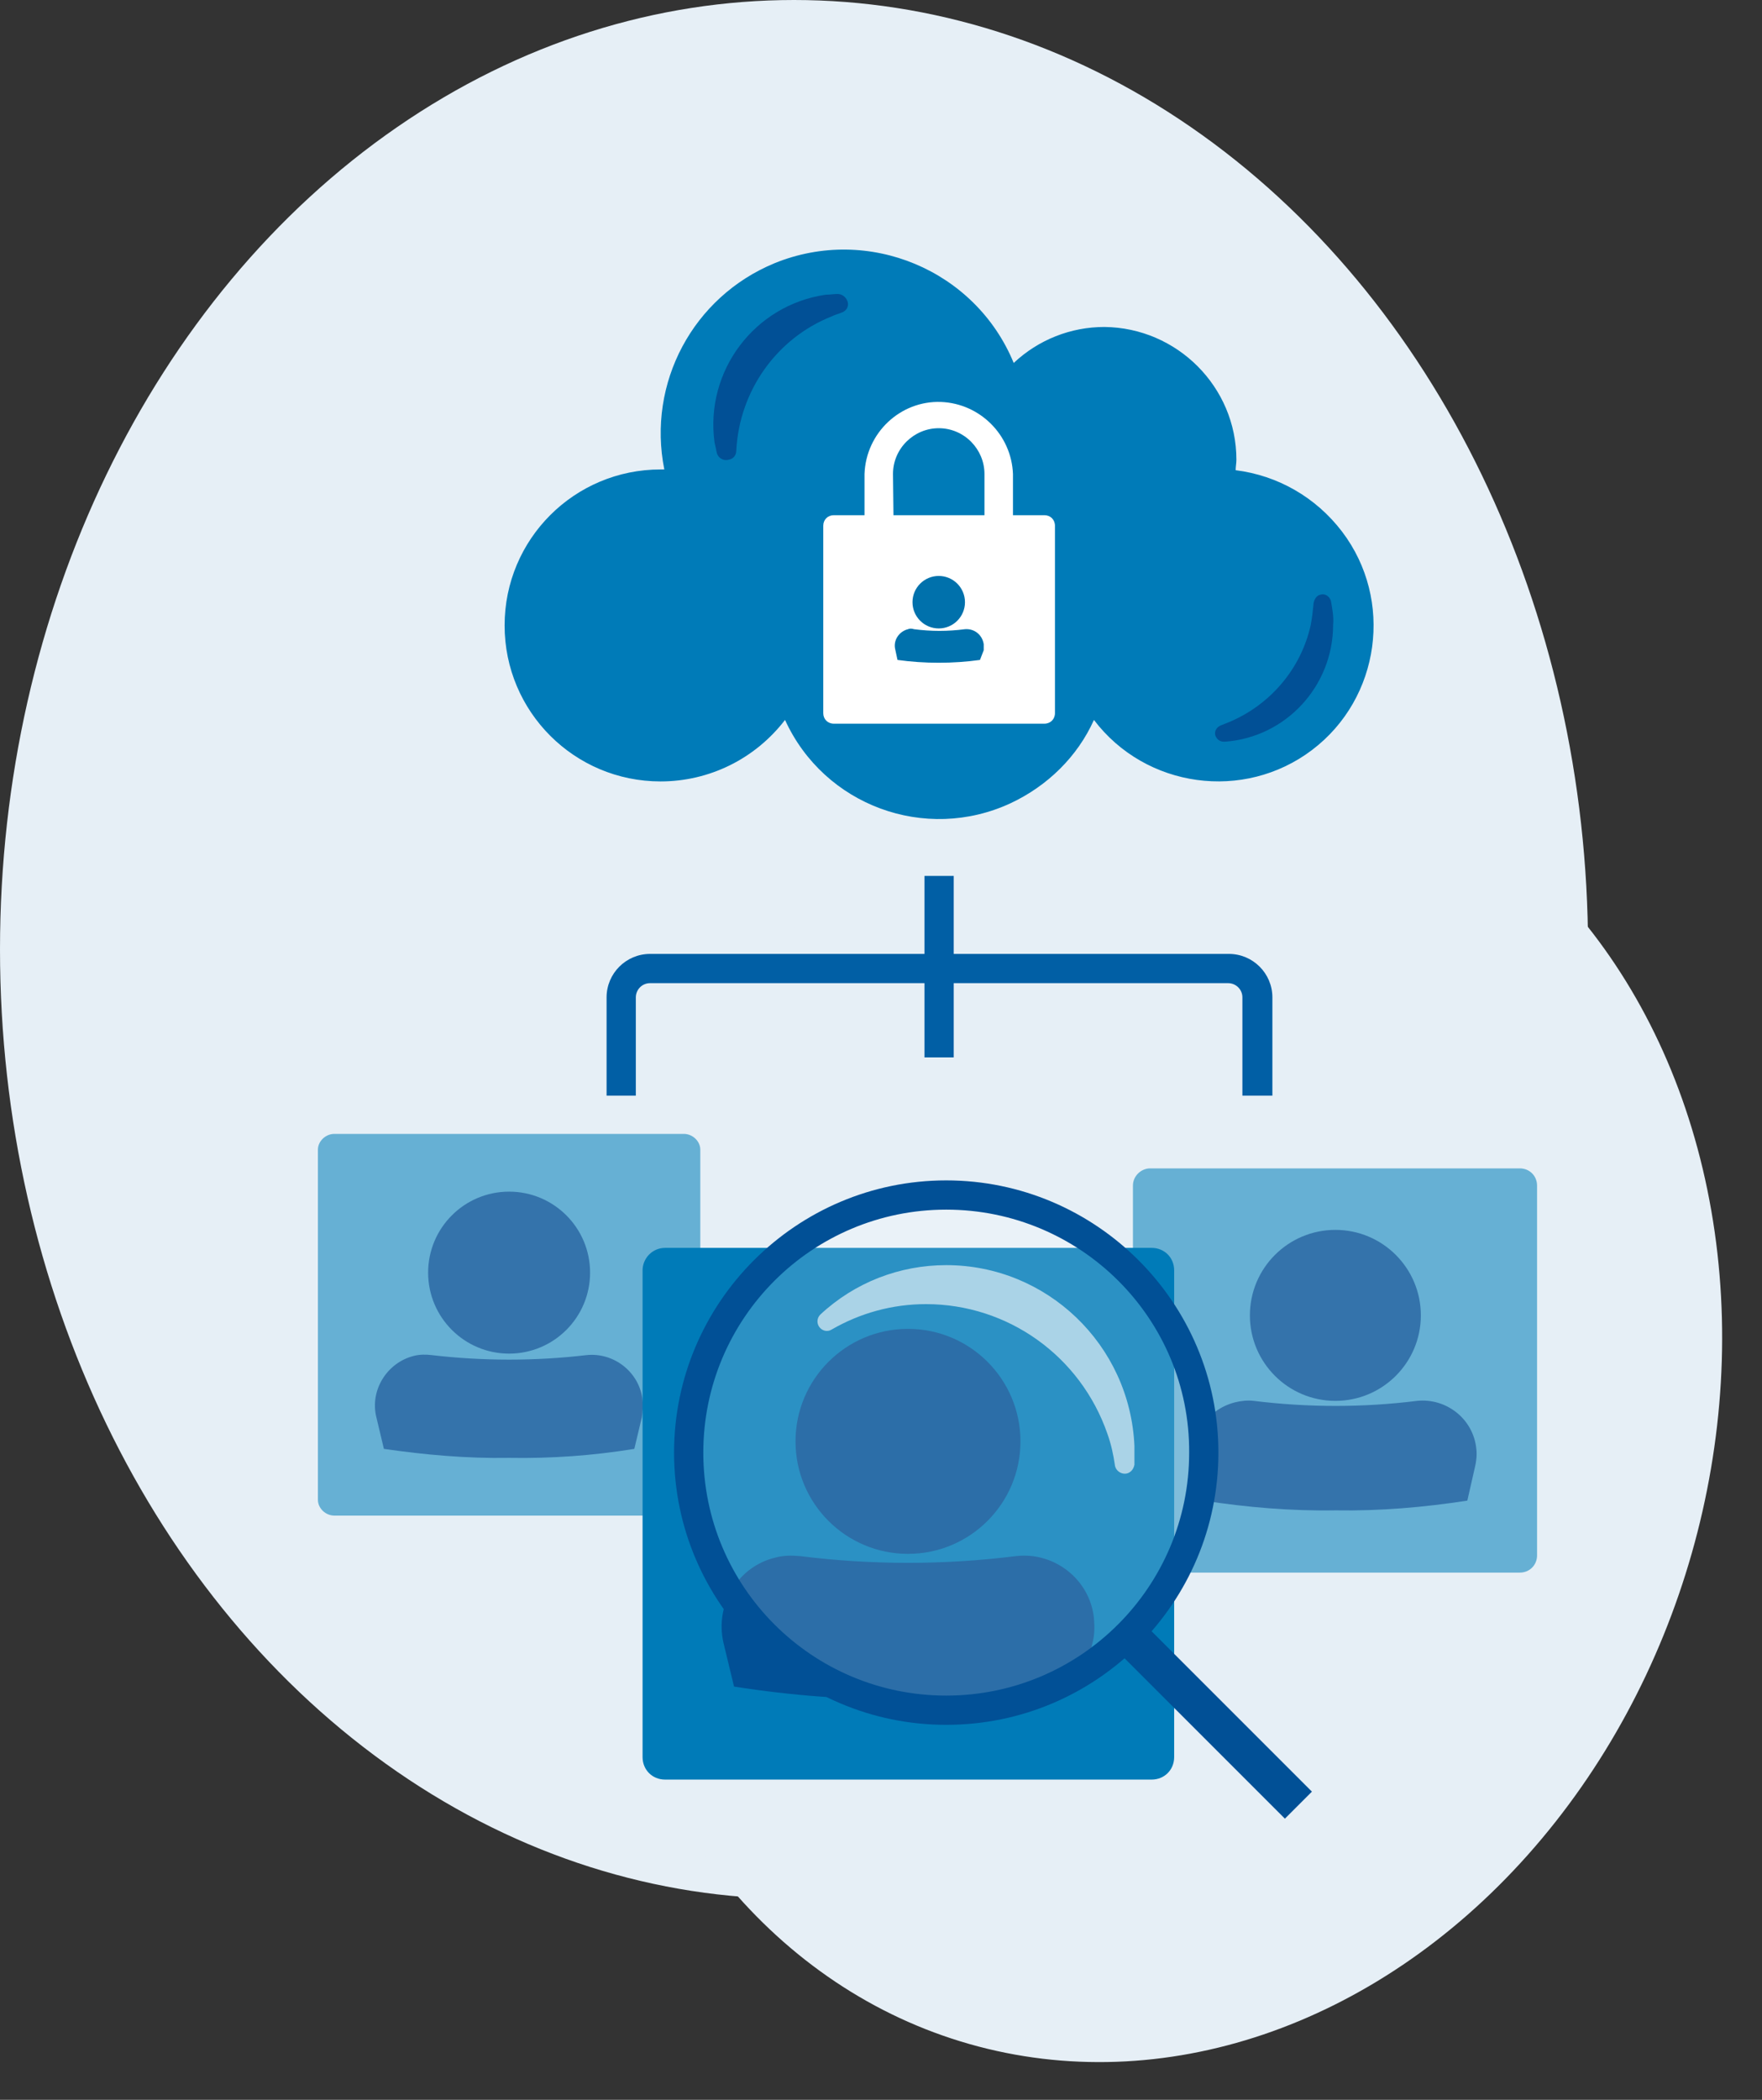
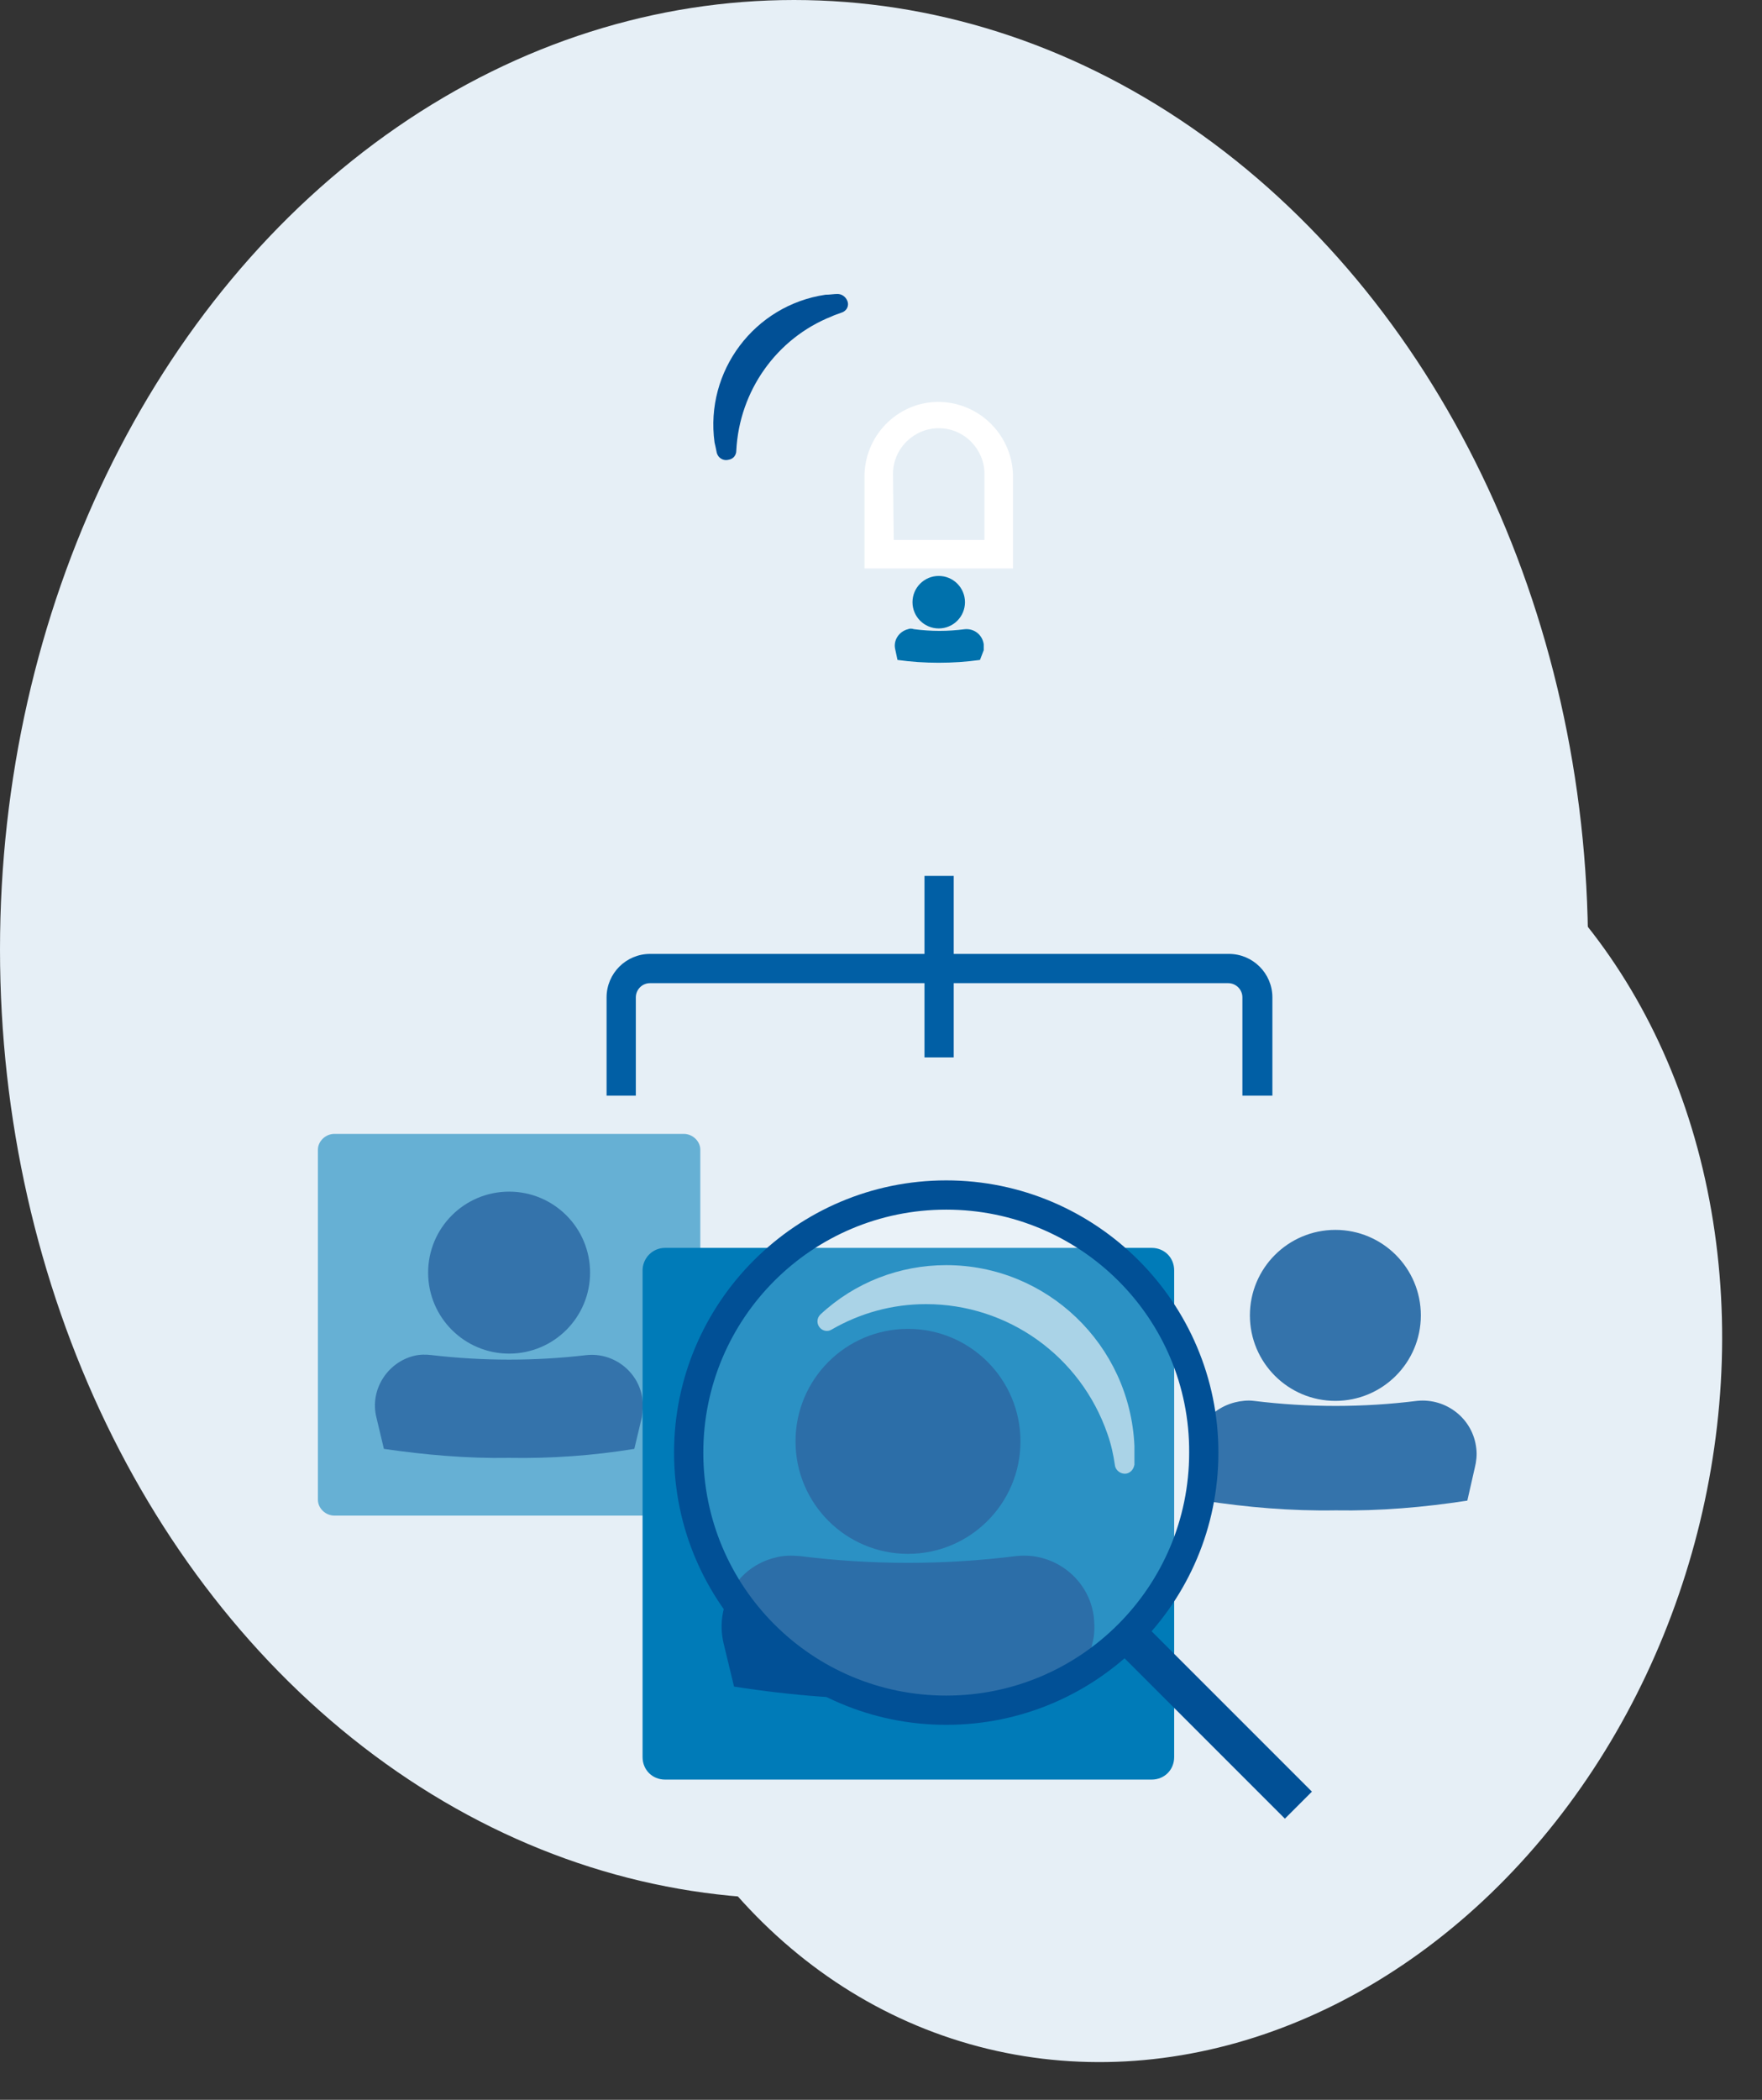
<svg xmlns="http://www.w3.org/2000/svg" xmlns:xlink="http://www.w3.org/1999/xlink" version="1.1" id="live_animate" x="0px" y="0px" viewBox="0 0 235 280" style="enable-background:new 0 0 235 285;" xml:space="preserve">
  <rect x="0" y="0" width="235" height="280" fill="#333333" stroke="none" />
  <style type="text/css">
	.st0{fill:#E6EFF6;}
	.st1{fill:#66B0D4;}
	.st2{fill:#3473AB;}
	.st3{fill:#007BB8;}
	.st4{fill:#015096;}
	.st5{opacity:0.17;}
	.st6{fill:#FFFFFF;}
	.st7{opacity:0.6;}
	.st8{fill:#015FA5;}
	.st9{fill:#0071AC;}
</style>
  <g id="bg">
    <ellipse class="st0" id="bg1" cx="105.9" cy="126.6" rx="105.9" ry="126.6" />
    <ellipse id="bg2" transform="matrix(0.274 -0.962 0.962 0.274 -67.949 283.363)" class="st0" cx="153.7" cy="186.7" rx="89.3" ry="74.7" />
    <animateTransform attributeName="transform" type="translate" begin="0s" dur="6s" repeatCount="indefinite" values="0 0; 0 10; 0 0;" keyTimes="0; 0.5; 1" calcMode="paced" xlink:href="#bg1" />
    <animateTransform attributeName="transform" type="translate" begin="0s" dur="6s" repeatCount="indefinite" values="0 0; 0 5; 0 0;" keyTimes="0; 0.5; 1" calcMode="paced" xlink:href="#bg" />
  </g>
  <g id="alltheblues">
    <g id="profil3">
      <path class="st1" d="M44.6,151.2h46.6c1.2,0,2.2,1,2.2,2.1V200c0,1.2-1,2.1-2.2,2.1H44.6c-1.2,0-2.2-1-2.2-2.1v-46.7   C42.4,152.2,43.4,151.2,44.6,151.2z" />
      <circle class="st2" cx="67.9" cy="169.7" r="10.8" />
      <path class="st2" d="M84.6,193.2c-5.5,0.9-11.1,1.3-16.7,1.2c-5.6,0.1-11.2-0.4-16.7-1.2l-1-4.2c-0.9-3.6,1.4-7.3,5-8.2   c0.8-0.2,1.6-0.2,2.4-0.1c3.4,0.4,6.9,0.6,10.3,0.6c3.5,0,6.9-0.2,10.3-0.6c3.7-0.4,7.1,2.3,7.5,6c0.1,0.8,0,1.6-0.1,2.3   L84.6,193.2z" />
    </g>
    <g id="profil2">
-       <path class="st1" d="M153.4,155.8h49.3c1.3,0,2.3,1,2.3,2.3v49.3c0,1.3-1,2.3-2.3,2.3h-49.3c-1.3,0-2.3-1-2.3-2.3v-49.3   C151.1,156.8,152.2,155.8,153.4,155.8z" />
      <circle class="st2" cx="178.1" cy="175.4" r="11.4" />
      <path class="st2" d="M195.7,200.1c-5.8,0.9-11.7,1.4-17.6,1.3c-5.9,0.1-11.8-0.4-17.6-1.3l-1.1-4.4c-0.9-3.9,1.4-7.7,5.3-8.7   c0.8-0.2,1.7-0.3,2.5-0.2c7.3,0.9,14.6,0.9,21.8,0c3.9-0.4,7.5,2.4,7.9,6.4c0.1,0.8,0,1.7-0.2,2.5L195.7,200.1z" />
    </g>
    <g id="profil1">
      <animateTransform attributeName="transform" type="translate" begin="0s" dur="5s" repeatCount="indefinite" values="0 0; 0 -4; 0 0;" keyTimes="0; 0.5; 1" calcMode="paced" />
      <path class="st3" d="M88.7,166.4h64.9c1.7,0,3,1.3,3,3v64.9c0,1.7-1.3,3-3,3H88.7c-1.7,0-3-1.3-3-3v-64.9   C85.7,167.8,87,166.4,88.7,166.4z" />
      <circle class="st4" cx="121.1" cy="192.2" r="15" />
      <path class="st4" d="M144.3,224.9c-7.7,1.2-15.4,1.8-23.2,1.7c-7.8,0.1-15.5-0.5-23.2-1.7l-1.4-5.8c-1.2-5.1,1.9-10.2,6.9-11.4   c1.1-0.3,2.2-0.3,3.3-0.2c4.8,0.6,9.6,0.9,14.4,0.9c4.8,0,9.6-0.3,14.4-0.9c5.2-0.6,9.9,3.2,10.4,8.3c0.1,1.1,0.1,2.2-0.2,3.3   L144.3,224.9z" />
    </g>
    <g id="glass">
      <g class="st5">
        <circle class="st6" cx="126.2" cy="193.7" r="34.4" />
      </g>
      <path class="st4" d="M126.2,230c-20,0-36.3-16.3-36.3-36.3c0-20,16.3-36.3,36.3-36.3c20,0,36.3,16.3,36.3,36.3c0,0,0,0,0,0   C162.5,213.7,146.3,230,126.2,230z M126.2,161.3c-17.9,0-32.4,14.5-32.4,32.4s14.5,32.4,32.4,32.4s32.4-14.5,32.4-32.4   C158.7,175.8,144.1,161.3,126.2,161.3L126.2,161.3z" />
      <g class="st7">
        <path class="st6" d="M123.5,173.9c10.9,0,20.6,6.9,24.2,17.3c0.5,1.4,0.8,2.8,1,4.2c0.1,0.7,0.8,1.2,1.5,1.1    c0.6-0.1,1-0.6,1.1-1.2c0-0.8,0-1.7,0-2.5c-0.6-13.5-11.7-24.1-25.1-24.1c-6.2,0-12.2,2.3-16.8,6.6c-0.5,0.5-0.5,1.3,0,1.8    c0.4,0.4,1,0.5,1.5,0.2C114.7,175.1,119,173.9,123.5,173.9z" />
      </g>
      <rect x="159.3" y="213.3" transform="matrix(0.707 -0.707 0.707 0.707 -114.755 181.64)" class="st4" width="5.1" height="32.1" />
      <animateTransform type="scale" attributeName="transform" begin="0s" dur="8s" from=" 1 1" to=" 1.01 1.01" values="1 1;  1.05 1.05; 1 1; 1 1" keyTimes="0;  0.1;  0.2; 1" repeatCount="indefinite" />
    </g>
    <g id="lines">
      <path class="st8" d="M169.6,146.1h-3.9V133c0-1.1-0.9-1.9-1.9-1.9H86.7c-1.1,0-1.9,0.9-1.9,1.9v13.1h-3.9V133   c0-3.2,2.6-5.8,5.8-5.8h77.2c3.2,0,5.8,2.6,5.8,5.8V146.1z" />
      <rect x="123.3" y="116.8" class="st8" width="3.9" height="24.2" />
    </g>
    <g>
      <g id="cloud">
-         <path class="st3" d="M164.8,62.7c0-0.5,0.1-0.9,0.1-1.4c0-9.7-7.9-17.6-17.6-17.7c-4.5,0-8.8,1.7-12.1,4.8    C130.1,36,115.8,30,103.3,35.1c-10.9,4.5-17,16-14.7,27.5h-0.5c-11.5,0-20.8,9.3-20.8,20.8s9.3,20.8,20.8,20.8    c6.5,0,12.6-3,16.6-8.2c5.2,11.4,18.7,16.4,30.1,11.1c4.9-2.3,8.9-6.2,11.1-11.1c6.9,9.1,20,10.9,29.1,4c9.1-6.9,10.9-20,4-29.1    C175.5,66.3,170.4,63.4,164.8,62.7L164.8,62.7z" />
-         <path class="st4" d="M177.5,80.1c-0.2-0.6-0.8-1-1.4-0.8c-0.5,0.1-0.8,0.6-0.9,1.1c-0.1,1-0.2,2-0.4,3c-1.3,5.8-5.4,10.6-10.9,12.9    c-0.3,0.1-0.7,0.3-1,0.4c-0.6,0.2-1,0.8-0.8,1.4c0.2,0.5,0.6,0.8,1.1,0.8h0.2c8.1-0.6,14.4-7.4,14.4-15.6    C177.9,82.3,177.7,81.2,177.5,80.1z" />
        <path class="st4" d="M95.6,60.4c0.2,0.7,0.9,1.1,1.6,0.9c0.6-0.1,1-0.6,1-1.2c0.4-8,5.4-15,12.7-17.9c0.4-0.2,0.8-0.3,1.3-0.5    c0.7-0.2,1.1-0.9,0.8-1.6c-0.2-0.5-0.7-0.9-1.3-0.9c-0.5,0-1,0.1-1.6,0.1C100.6,40.7,94,49.5,95.3,59    C95.4,59.4,95.5,59.9,95.6,60.4L95.6,60.4z" />
      </g>
      <g id="locker">
-         <path class="st6" d="M111.2,68.7h28.1c0.8,0,1.4,0.6,1.4,1.4v25c0,0.8-0.6,1.4-1.4,1.4h-28.1c-0.8,0-1.4-0.6-1.4-1.4v-25    C109.8,69.3,110.4,68.7,111.2,68.7z" />
        <path class="st6" d="M135.2,75.8h-19.9V63.2c0.2-5.5,4.8-9.8,10.2-9.6c5.2,0.2,9.4,4.4,9.6,9.6V75.8z M119.2,72h12.1v-8.8    c0-3.3-2.7-6.1-6.1-6.1c-3.3,0-6.1,2.7-6.1,6.1L119.2,72z" />
        <g>
          <circle class="st9" cx="125.2" cy="80.3" r="3.5" />
          <path class="st9" d="M130.7,88c-3.6,0.5-7.4,0.5-11,0l-0.3-1.4c-0.3-1.2,0.5-2.4,1.7-2.7c0.2-0.1,0.5-0.1,0.8,0     c2.3,0.3,4.5,0.3,6.8,0c1.2-0.1,2.3,0.7,2.5,2c0,0.3,0,0.5,0,0.8L130.7,88z" />
        </g>
        <animateTransform attributeName="transform" type="translate" begin="0s" dur="5s" repeatCount="indefinite" values="0 0; 0 -4; 0 0;" keyTimes="0; 0.5; 1" calcMode="paced" />
      </g>
    </g>
    <animateTransform attributeName="transform" type="translate" begin="0s" dur="5s" repeatCount="indefinite" values="0 0; 0 -6; 0 0;" keyTimes="0; 0.5; 1" calcMode="paced" />
  </g>
</svg>